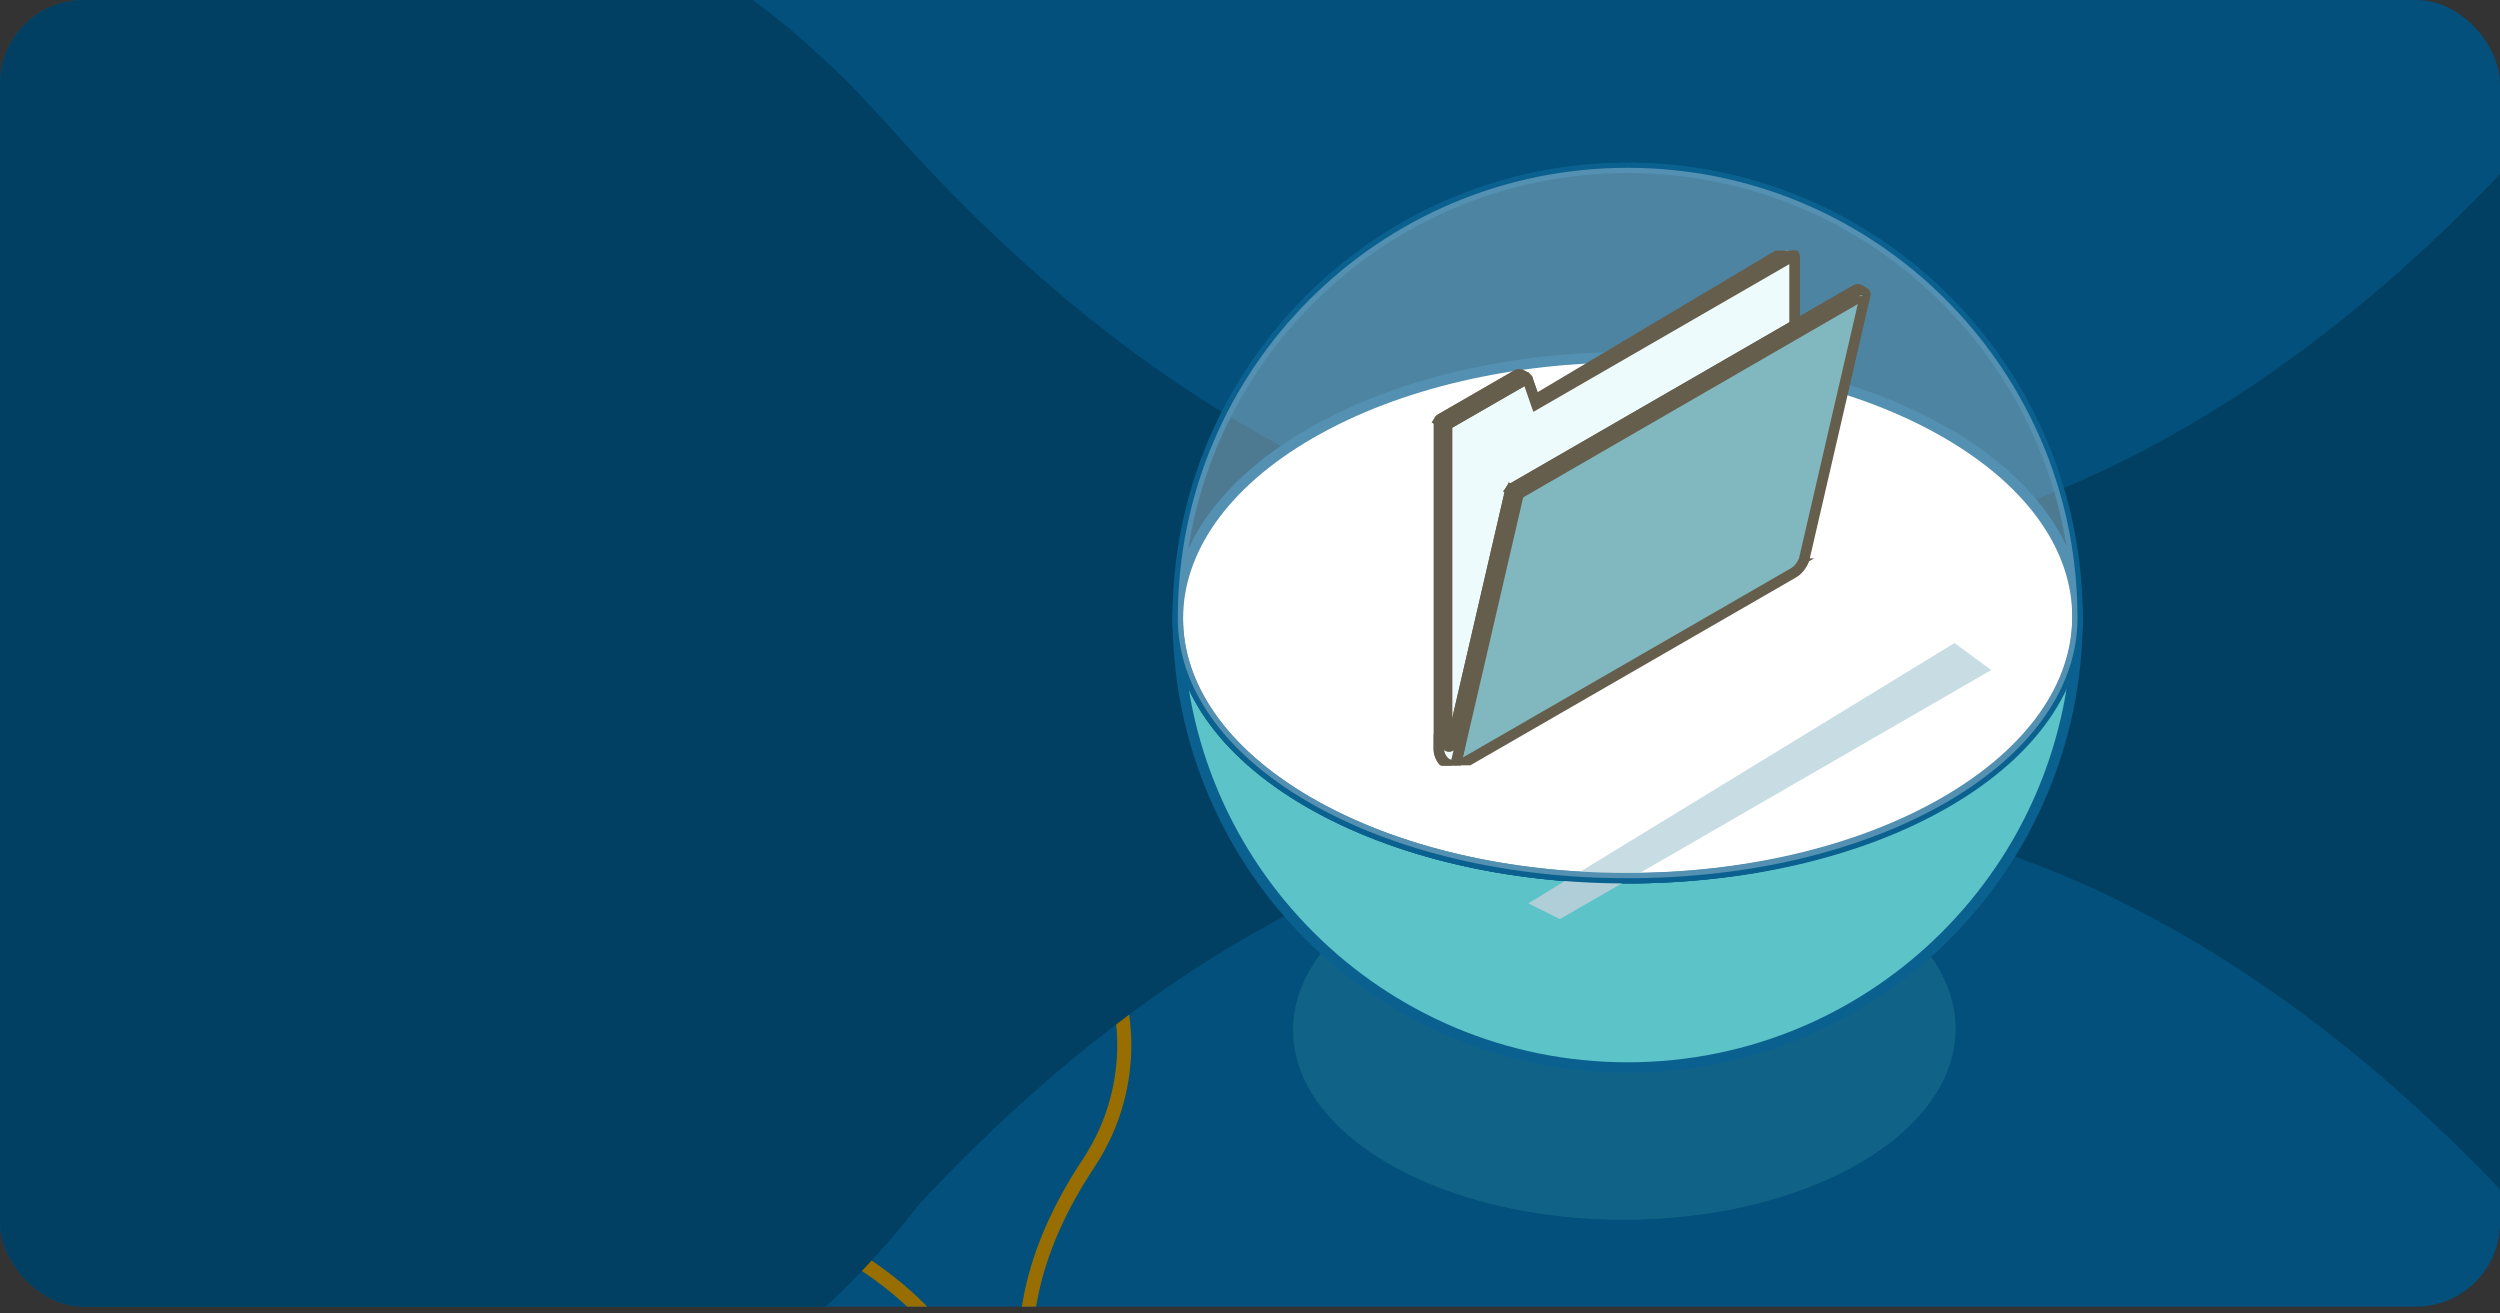
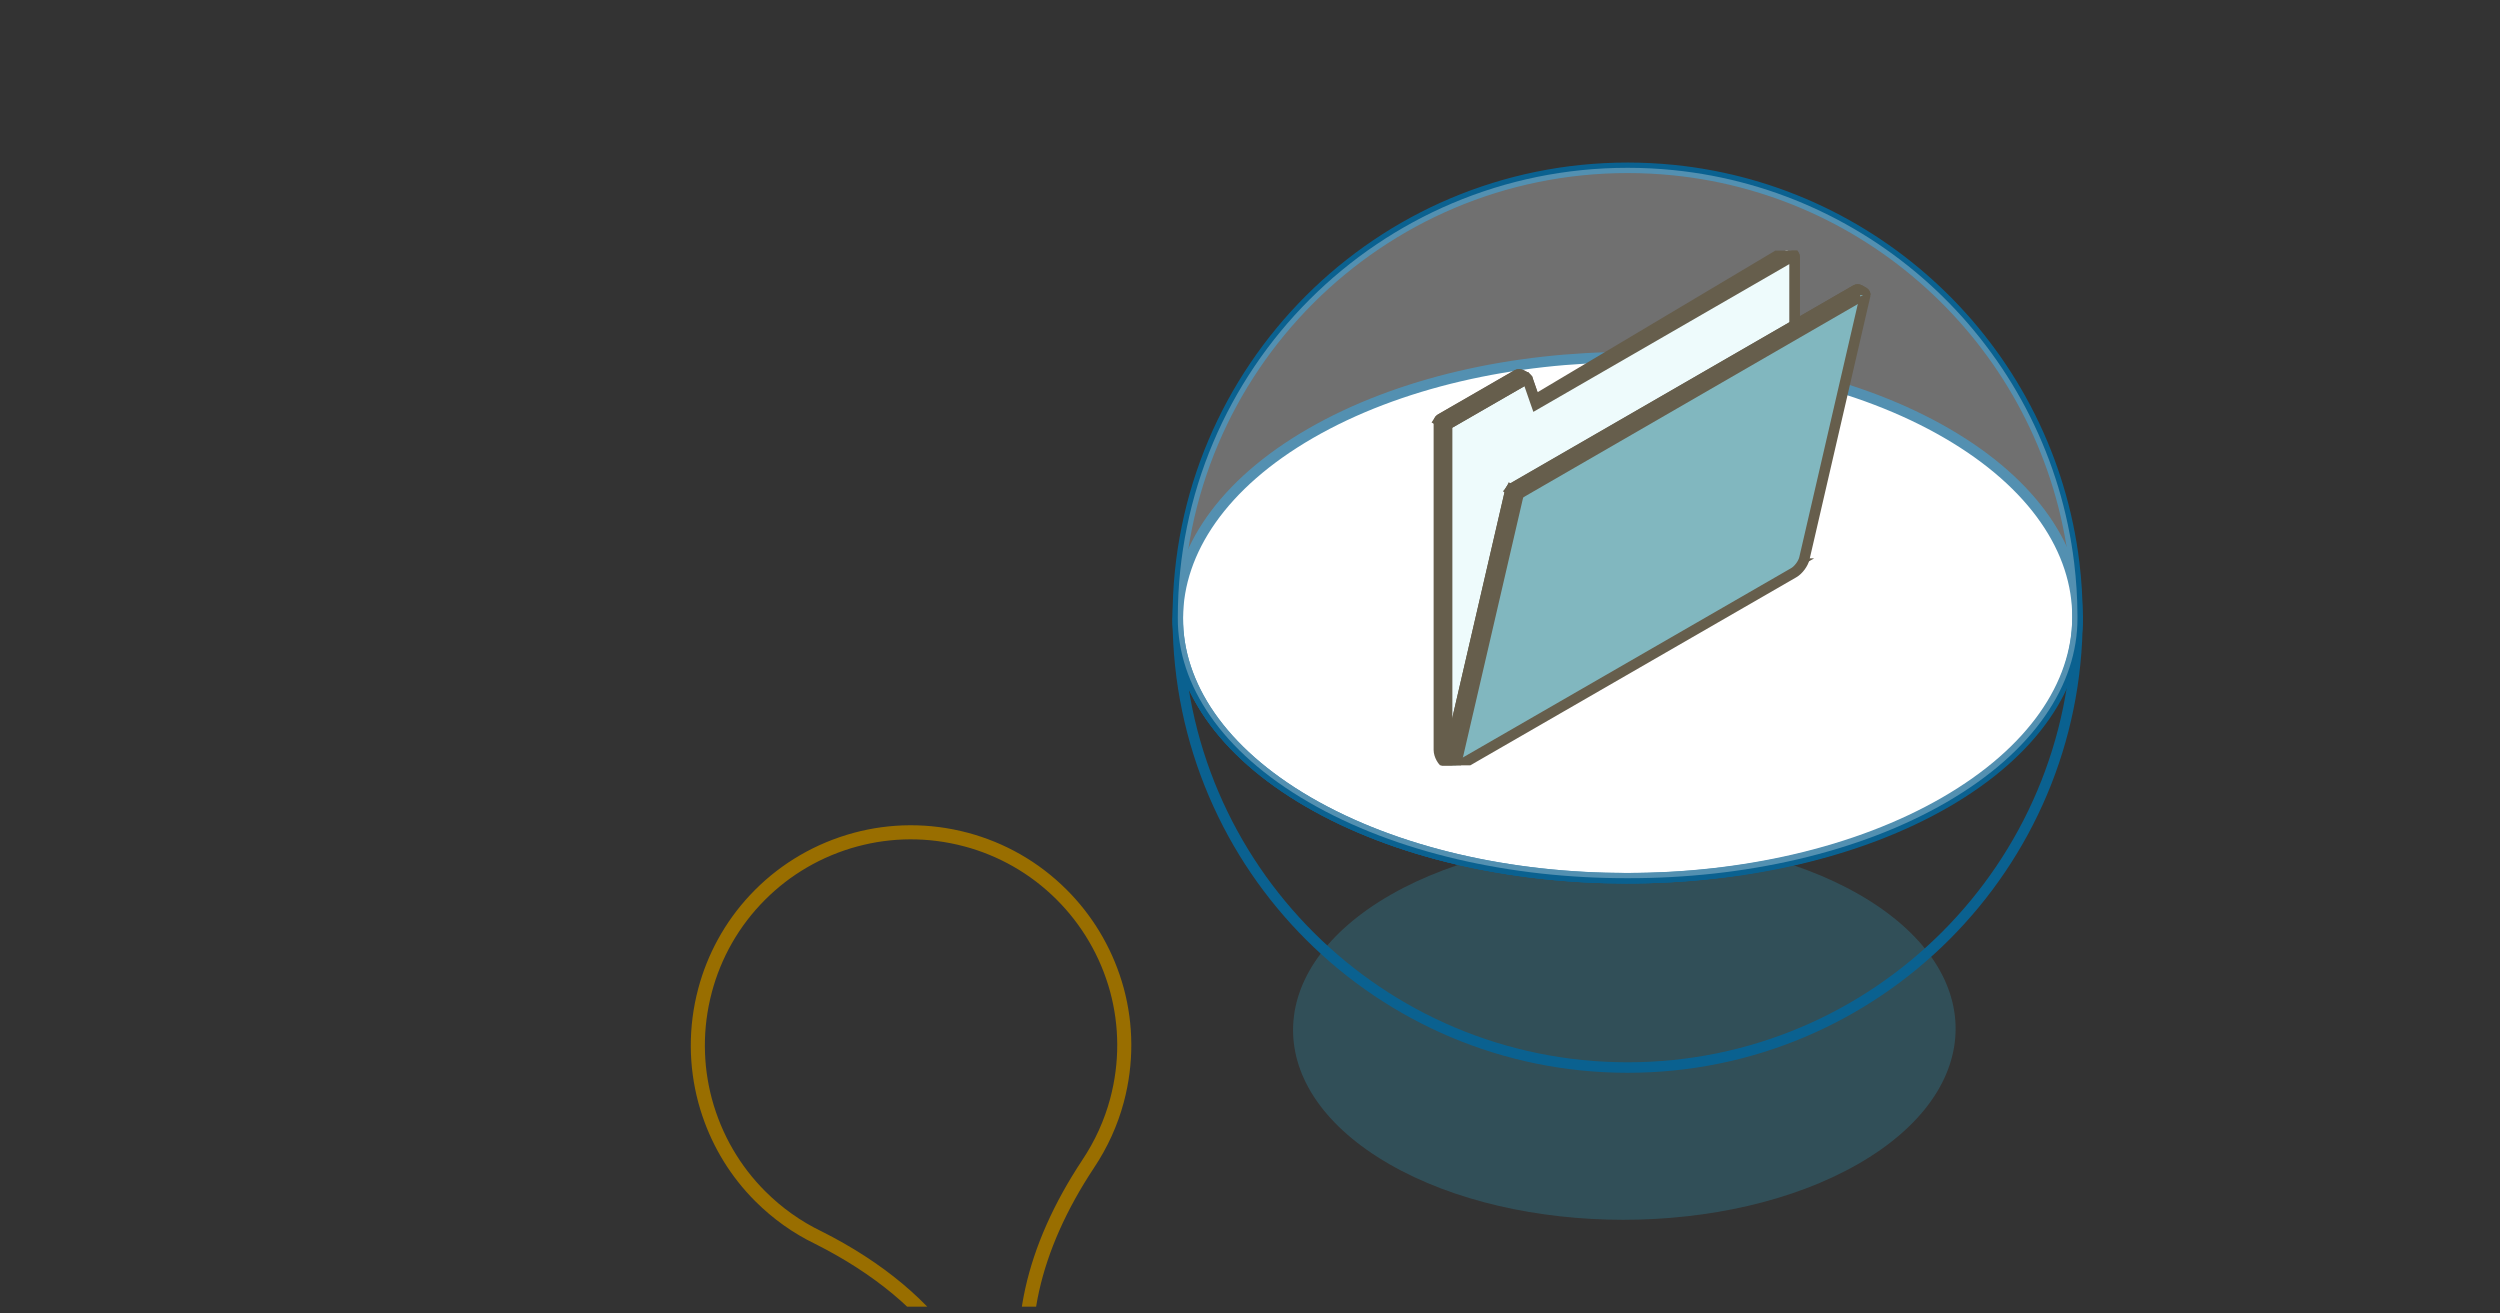
<svg xmlns="http://www.w3.org/2000/svg" width="238" height="125" viewBox="0 0 238 125" fill="none">
  <rect x="0" y="0" width="238" height="125" fill="#333333" stroke="none" />
  <g clip-path="url(#clip0_187_3200)">
-     <rect width="238" height="124.392" rx="8" fill="#02507B" />
    <g clip-path="url(#clip1_187_3200)">
      <path d="M39.384 206.107C41.915 203.576 44.938 201.836 48.139 200.872L48.781 200.688C51.111 200.063 53.461 199.855 55.735 200.025C68.504 200.783 77.635 196.085 81.936 187.18C85.507 179.763 83.216 171.028 76.499 166.32C76.376 166.235 76.252 166.15 76.129 166.065C75.722 165.79 75.296 165.535 74.879 165.289C74.813 165.26 74.756 165.222 74.699 165.184C74.235 164.909 73.753 164.672 73.279 164.445C73.118 164.379 72.966 164.303 72.805 164.237L72.288 164.017C72.116 163.946 71.943 163.876 71.773 163.81C71.593 163.744 71.412 163.678 71.232 163.611C70.844 163.469 70.436 163.346 70.038 163.232L69.612 163.109L68.939 162.943C68.712 162.892 68.485 162.844 68.258 162.796C68.049 162.758 67.831 162.731 67.623 162.693C67.311 162.645 66.998 162.597 66.676 162.56C66.458 162.531 66.221 162.504 65.994 162.485C65.644 162.456 65.283 162.436 64.933 162.426C64.601 162.417 64.279 162.418 63.957 162.418C63.607 162.427 63.266 162.427 62.906 162.446C62.641 162.465 62.366 162.493 62.101 162.512C61.826 162.541 61.551 162.569 61.276 162.597C60.992 162.635 60.708 162.673 60.424 162.711C60.149 162.759 59.874 162.806 59.59 162.863C59.088 162.967 58.576 163.08 58.074 163.203C57.819 163.27 57.563 163.336 57.307 163.402C56.976 163.488 56.663 163.591 56.331 163.696C56.094 163.762 55.867 163.838 55.63 163.923C55.289 164.037 54.967 164.15 54.626 164.283C54.428 164.368 54.219 164.445 54.02 164.53L53.052 164.943C52.729 165.087 52.404 165.236 52.078 165.392C51.879 165.496 51.68 165.581 51.49 165.676C51.13 165.866 50.77 166.056 50.411 166.245C50.202 166.359 49.994 166.472 49.785 166.586C49.425 166.794 49.065 167.002 48.696 167.22C48.544 167.315 48.383 167.419 48.232 167.513C47.872 167.741 47.512 167.969 47.142 168.205C45.257 169.484 43.155 170.469 40.834 171.085C39.015 171.578 37.129 171.815 35.196 171.796C33.179 171.843 31.19 171.597 29.286 171.095L28.6 170.899C25.196 169.868 22.251 168.039 19.889 165.676L19.273 165.027C17.872 163.49 16.732 161.803 15.862 160.021C7.289 142.885 -7.791 138.887 -23.782 149.496L-24.518 149.961C-26.251 151.006 -28.098 151.795 -29.996 152.301L-30.689 152.472C-34.155 153.273 -37.629 153.162 -40.852 152.3L-40.843 152.309C-44.537 151.324 -47.721 149.412 -50.24 146.892L-50.734 146.378C-52.992 143.949 -54.575 141.124 -55.476 138.137L-55.658 137.494C-56.644 133.8 -56.578 130.077 -55.66 126.638C-54.736 123.174 -52.996 120.16 -50.706 117.721L-50.24 117.241C-47.55 114.55 -44.3 112.742 -40.852 111.851C-37.158 110.866 -33.435 110.931 -29.996 111.85C-26.302 112.835 -23.119 114.75 -20.599 117.269L-19.979 117.915C-18.57 119.447 -17.425 121.143 -16.563 122.934C-7.99 140.032 7.053 144.05 23.024 133.478C24.723 132.343 26.553 131.467 28.456 130.873L29.277 130.635C30.669 130.254 32.083 130.039 33.475 129.96L34.07 129.935C36.092 129.802 38.086 129.974 40.006 130.406L40.824 130.607C44.518 131.593 47.702 133.506 50.222 136.026L50.837 136.669C52.238 138.192 53.377 139.88 54.247 141.662C54.455 142.06 54.655 142.449 54.863 142.828C54.948 142.97 55.034 143.13 55.109 143.281C55.318 143.66 55.526 144.02 55.744 144.39C55.858 144.598 55.981 144.798 56.105 144.996C56.322 145.347 56.54 145.697 56.758 146.029C56.881 146.209 56.995 146.379 57.118 146.559C57.525 147.156 57.942 147.743 58.378 148.293C58.52 148.473 58.652 148.644 58.785 148.814C59.002 149.089 59.239 149.364 59.466 149.629C59.627 149.809 59.789 150.008 59.959 150.178L60.651 150.908L61.219 151.477L61.783 152.007C61.97 152.18 62.157 152.348 62.346 152.509C62.455 152.609 62.567 152.706 62.678 152.801L63.011 153.077L63.683 153.598C63.91 153.768 64.128 153.93 64.365 154.091C64.473 154.171 64.584 154.25 64.695 154.325L65.028 154.545C65.184 154.645 65.335 154.74 65.487 154.832L65.946 155.104L66.762 155.559C67.074 155.72 67.397 155.891 67.718 156.042C67.817 156.094 67.919 156.139 68.022 156.183L68.334 156.317C68.627 156.44 68.921 156.563 69.224 156.677C69.423 156.743 69.622 156.828 69.821 156.894C70.266 157.055 70.721 157.189 71.166 157.312C71.299 157.35 71.45 157.388 71.592 157.416C72.008 157.511 72.407 157.605 72.824 157.681L73.393 157.776C73.753 157.833 74.122 157.879 74.482 157.917C74.572 157.932 74.659 157.944 74.747 157.953L75.013 157.975C75.41 158.003 75.808 158.032 76.205 158.044L76.604 158.051H76.85C77.087 158.051 77.321 158.048 77.556 158.04L78.261 158.003C78.422 157.994 78.574 157.975 78.735 157.965C86.627 157.268 92.839 151.227 93.771 143.392L93.845 142.628C94.574 132.767 89.003 124.147 77.579 118.406C75.523 117.412 73.601 116.057 71.896 114.352L72.843 113.404C74.443 115.003 76.243 116.271 78.164 117.2L78.172 117.205L78.181 117.208C89.947 123.12 95.96 132.181 95.18 142.727C94.525 151.587 87.652 158.523 78.853 159.3L78.814 159.302C78.758 159.306 78.701 159.312 78.62 159.319C78.551 159.325 78.463 159.331 78.368 159.337C77.844 159.379 77.34 159.39 76.85 159.39C76.857 159.39 76.857 159.39 76.841 159.39C76.832 159.39 76.796 159.393 76.769 159.394C76.727 159.395 76.662 159.394 76.584 159.39C76.014 159.389 75.452 159.347 74.942 159.311V159.312C74.735 159.301 74.539 159.278 74.342 159.249L74.342 159.25C73.962 159.21 73.569 159.16 73.184 159.099L73.156 159.095L73.13 159.089C73.073 159.078 73.009 159.068 72.909 159.053C72.825 159.041 72.708 159.021 72.584 158.997V158.999C72.131 158.916 71.694 158.813 71.296 158.722C71.127 158.687 70.957 158.643 70.808 158.601V158.603C70.354 158.477 69.86 158.334 69.365 158.155L69.366 158.152C69.247 158.112 69.133 158.071 69.046 158.038C68.942 157.998 68.869 157.971 68.801 157.948L68.777 157.94L68.754 157.931C68.423 157.807 68.105 157.674 67.816 157.553L67.798 157.545L67.779 157.537C67.718 157.509 67.378 157.367 67.148 157.252L67.147 157.255C66.797 157.09 66.441 156.902 66.147 156.751L66.146 156.749C65.839 156.59 65.528 156.409 65.282 156.268L65.278 156.266C64.944 156.074 64.633 155.883 64.308 155.676L64.296 155.668C64.073 155.522 63.818 155.353 63.567 155.168L63.567 155.166C63.322 154.997 63.096 154.833 62.878 154.669C62.655 154.502 62.403 154.314 62.157 154.111C61.949 153.939 61.713 153.739 61.48 153.528V153.53C61.068 153.18 60.672 152.803 60.297 152.447L60.284 152.436L59.703 151.855C59.444 151.596 59.2 151.329 58.975 151.086L58.976 151.086C58.782 150.886 58.559 150.623 58.468 150.522L58.459 150.511L58.449 150.501C58.227 150.242 57.973 149.946 57.736 149.647L57.727 149.637C57.595 149.467 57.467 149.3 57.328 149.125L57.328 149.126C56.863 148.541 56.426 147.924 56.011 147.316L56.012 147.315C55.948 147.221 55.886 147.132 55.827 147.045C55.768 146.957 55.71 146.872 55.651 146.786L55.638 146.765C55.41 146.417 55.182 146.052 54.966 145.704L54.965 145.701C54.851 145.518 54.718 145.302 54.59 145.071L53.935 143.928L53.911 143.882C53.844 143.747 53.775 143.618 53.714 143.516L53.702 143.495L53.689 143.473C53.472 143.078 53.262 142.667 53.061 142.284L53.052 142.267L53.044 142.25C52.113 140.344 50.854 138.552 49.275 136.973C47.063 134.761 44.307 133.049 41.122 132.084L40.479 131.902C38.443 131.36 36.316 131.13 34.158 131.272L34.133 131.274H34.109C32.622 131.318 31.108 131.524 29.63 131.929L29.622 131.929C27.568 132.478 25.59 133.374 23.769 134.591L23.763 134.595C15.556 140.027 7.411 141.821 0.111 139.876C-7.189 137.931 -13.355 132.321 -17.761 123.534L-17.767 123.525L-17.771 123.515C-18.69 121.606 -19.957 119.806 -21.546 118.217C-23.906 115.857 -26.883 114.067 -30.341 113.144L-30.342 113.145C-33.562 112.285 -37.047 112.223 -40.507 113.145L-40.517 113.148C-43.736 113.979 -46.773 115.668 -49.293 118.188C-51.505 120.4 -53.216 123.155 -54.181 126.34L-54.364 126.984L-54.516 127.591C-55.228 130.639 -55.229 133.905 -54.364 137.149C-53.505 140.365 -51.812 143.405 -49.291 145.945C-47.014 148.221 -44.162 149.965 -40.858 150.913L-40.507 151.006C-37.287 151.866 -33.801 151.929 -30.34 151.006C-28.315 150.466 -26.344 149.58 -24.519 148.378C-16.304 142.928 -8.145 141.118 -0.834 143.058C6.25 144.938 12.268 150.268 16.643 158.606L17.061 159.422L17.066 159.433C17.997 161.337 19.257 163.13 20.84 164.731C23.198 167.088 26.172 168.877 29.627 169.799L30.301 169.964C31.88 170.323 33.513 170.495 35.165 170.456L35.209 170.456C37.023 170.474 38.786 170.252 40.483 169.793L40.49 169.79C42.66 169.214 44.625 168.294 46.39 167.096L46.42 167.078C46.793 166.838 47.157 166.608 47.516 166.381L47.522 166.377C47.592 166.333 47.666 166.287 47.745 166.237C47.822 166.188 47.905 166.136 47.986 166.085L48.016 166.067C48.39 165.846 48.755 165.634 49.115 165.426L49.128 165.418L49.144 165.41C49.248 165.353 49.353 165.296 49.457 165.24C49.561 165.183 49.664 165.125 49.769 165.068L49.779 165.064L49.787 165.059C49.967 164.965 50.147 164.87 50.327 164.775C50.506 164.68 50.687 164.585 50.867 164.49L50.879 164.484L50.892 164.478C51.005 164.422 51.122 164.367 51.211 164.326C51.307 164.28 51.385 164.243 51.457 164.205L51.477 164.194L51.499 164.183C52.177 163.859 52.846 163.565 53.511 163.291C53.624 163.243 53.736 163.198 53.83 163.161C53.935 163.119 54.02 163.086 54.099 163.053L54.119 163.043L54.141 163.035C54.507 162.892 54.851 162.772 55.207 162.653C55.453 162.565 55.704 162.481 55.971 162.406C56.264 162.313 56.612 162.198 56.971 162.105L57.738 161.907L57.756 161.903C58.276 161.775 58.804 161.658 59.318 161.551L59.327 161.549C59.631 161.488 59.923 161.438 60.195 161.391L60.221 161.387L60.246 161.383L61.099 161.27L61.138 161.264C61.276 161.25 61.413 161.236 61.551 161.222C61.688 161.208 61.825 161.194 61.962 161.18L61.984 161.177L62.005 161.176C62.125 161.168 62.249 161.157 62.386 161.145C62.519 161.133 62.665 161.12 62.81 161.11L62.823 161.108L62.836 161.108C63.215 161.088 63.621 161.087 63.922 161.078L63.939 161.078L63.957 161.078C64.276 161.078 64.617 161.078 64.971 161.088C65.344 161.098 65.727 161.117 66.102 161.148L66.105 161.149L66.85 161.231C67.191 161.272 67.52 161.321 67.824 161.367L67.844 161.371L67.863 161.374C67.947 161.39 68.036 161.404 68.146 161.421C68.249 161.437 68.374 161.456 68.497 161.478L68.514 161.482L68.531 161.485C68.755 161.531 68.992 161.581 69.234 161.635L69.969 161.818C70.138 161.861 70.36 161.931 70.407 161.944C70.815 162.061 71.259 162.194 71.693 162.353L71.695 162.354C71.785 162.387 71.876 162.421 71.966 162.454C72.055 162.487 72.145 162.52 72.235 162.553L72.247 162.558L72.258 162.561C72.599 162.694 72.959 162.84 73.315 162.997C73.422 163.041 73.522 163.087 73.596 163.121C73.678 163.158 73.734 163.184 73.789 163.206L73.824 163.221L73.858 163.237C74.333 163.465 74.863 163.724 75.382 164.031L75.412 164.049L75.443 164.068C75.448 164.072 75.452 164.073 75.456 164.076L75.487 164.091L75.561 164.135C75.98 164.382 76.436 164.655 76.88 164.954L76.892 164.963C76.954 165.006 77.016 165.048 77.078 165.091C77.139 165.133 77.2 165.177 77.262 165.219L77.268 165.224C84.295 170.149 86.84 179.166 83.487 187.006L83.144 187.761L83.143 187.762C78.545 197.284 68.809 202.143 55.655 201.363L55.635 201.361C53.511 201.202 51.313 201.396 49.128 201.982L49.127 201.983C45.908 202.843 42.858 204.527 40.332 207.054C37.972 209.413 36.182 212.391 35.26 215.85L35.108 216.458C34.395 219.506 34.395 222.771 35.26 226.015L35.431 226.616C36.334 229.614 37.963 232.442 40.332 234.811L39.384 235.758L38.889 235.246C36.624 232.823 35.049 229.991 34.148 227.003L33.965 226.361C32.98 222.666 33.046 218.943 33.965 215.504C34.95 211.81 36.865 208.626 39.384 206.107ZM71.895 84.701C74.415 82.181 77.608 80.277 81.292 79.282C84.74 78.354 88.455 78.297 92.149 79.282C95.588 80.201 98.847 82.001 101.546 84.701L102.012 85.181C104.302 87.621 106.042 90.633 106.983 94.079C107.912 97.527 107.969 101.241 106.984 104.935C106.397 107.133 105.439 109.246 104.141 111.188C93.579 127.15 97.577 142.174 114.647 150.756C115.736 151.277 116.75 151.893 117.716 152.575C118.654 153.247 119.535 153.977 120.34 154.782L120.836 155.295C123.262 157.89 124.898 160.955 125.759 164.179C126.242 165.951 126.46 167.722 126.47 169.475V169.532C126.47 169.93 126.452 170.328 126.433 170.725C126.423 170.792 126.432 170.858 126.422 170.924C126.403 171.284 126.356 171.653 126.318 172.013C126.308 172.117 126.309 172.213 126.29 172.307C126.243 172.658 126.185 173.018 126.119 173.368C126.11 173.472 126.1 173.576 126.072 173.68C125.977 174.135 125.873 174.58 125.759 175.016C125.759 175.035 125.75 175.046 125.75 175.046C125.627 175.491 125.493 175.945 125.342 176.381C125.323 176.437 125.304 176.476 125.285 176.533C125.162 176.921 125.011 177.3 124.86 177.678C124.831 177.745 124.802 177.793 124.774 177.859C124.622 178.219 124.461 178.588 124.281 178.938C124.262 178.976 124.243 179.014 124.224 179.052C124.035 179.431 123.836 179.801 123.628 180.161C122.737 181.696 121.648 183.126 120.341 184.433C117.821 186.952 114.629 188.857 110.944 189.852L110.119 190.054C109.289 190.24 108.438 190.372 107.572 190.458L106.686 190.525C105.799 190.575 104.902 190.569 104 190.505C84.921 189.406 73.951 200.415 75.116 219.522C75.277 221.861 75.04 224.163 74.453 226.361C73.468 230.055 71.554 233.237 69.035 235.757C66.335 238.457 63.076 240.257 59.638 241.176L58.945 241.349C55.479 242.151 52.004 242.038 48.781 241.176L48.095 240.981C44.692 239.95 41.747 238.12 39.384 235.758L40.332 234.811C42.691 237.17 45.668 238.959 49.127 239.881L49.127 239.882C52.347 240.742 55.831 240.804 59.292 239.881C62.512 239.021 65.561 237.337 68.087 234.81C70.447 232.451 72.237 229.474 73.159 226.016L73.159 226.014C73.709 223.956 73.93 221.802 73.78 219.613L73.78 219.602C73.181 209.785 75.692 201.838 81.017 196.49C86.342 191.142 94.273 188.603 104.077 189.168L104.094 189.169C105.221 189.249 106.34 189.23 107.442 189.124C108.53 189.017 109.584 188.83 110.595 188.558C114.049 187.625 117.037 185.842 119.393 183.485C120.617 182.262 121.636 180.924 122.469 179.489C122.663 179.153 122.849 178.808 123.026 178.454C123.036 178.435 123.045 178.415 123.054 178.396C123.063 178.378 123.073 178.359 123.083 178.34L123.089 178.326C123.245 178.023 123.391 177.692 123.54 177.339L123.543 177.331C123.574 177.257 123.605 177.196 123.618 177.17C123.62 177.167 123.621 177.164 123.622 177.162C123.774 176.784 123.905 176.456 124.009 176.128L124.012 176.118L124.014 176.109C124.038 176.04 124.061 175.982 124.07 175.96L124.071 175.957L124.077 175.941C124.215 175.546 124.338 175.124 124.458 174.688L124.479 174.616C124.58 174.223 124.674 173.82 124.76 173.408L124.768 173.368L124.775 173.343C124.776 173.337 124.777 173.326 124.778 173.31C124.78 173.293 124.782 173.274 124.785 173.246L124.791 173.183L124.803 173.12C124.864 172.796 124.917 172.459 124.962 172.128L124.968 172.086L124.976 172.045C124.97 172.078 124.969 172.095 124.971 172.067C124.972 172.05 124.973 172.037 124.976 172.003C124.977 171.975 124.98 171.936 124.984 171.893L124.985 171.883L124.985 171.873C125.027 171.472 125.068 171.167 125.085 170.854L125.087 170.794L125.087 170.788C125.088 170.771 125.089 170.75 125.089 170.727C125.09 170.708 125.093 170.686 125.095 170.661L125.094 170.662C125.113 170.258 125.13 169.893 125.13 169.532V169.482C125.121 167.837 124.917 166.182 124.467 164.532L124.464 164.525C123.603 161.305 121.919 158.256 119.393 155.73C118.649 154.986 117.829 154.303 116.944 153.667L116.944 153.669C116.028 153.023 115.08 152.447 114.07 151.964L114.058 151.96L114.045 151.953C105.273 147.543 99.675 141.378 97.737 134.083C95.799 126.789 97.598 118.65 103.025 110.449L103.028 110.443C104.246 108.621 105.14 106.643 105.689 104.589L105.69 104.588C106.613 101.126 106.558 97.652 105.69 94.427L105.691 94.426C104.749 90.984 102.957 88.007 100.599 85.649C98.072 83.122 95.023 81.436 91.803 80.575L91.803 80.577C88.341 79.654 84.867 79.708 81.641 80.576L81.641 80.574C78.186 81.507 75.2 83.291 72.843 85.649C70.316 88.175 68.632 91.223 67.771 94.443L67.772 94.444C66.85 97.903 66.911 101.386 67.77 104.605C68.703 108.059 70.486 111.047 72.843 113.404L71.896 114.352L71.431 113.872C69.294 111.594 67.643 108.81 66.674 105.64L66.477 104.954C65.558 101.516 65.492 97.792 66.477 94.097C67.338 90.874 68.974 87.809 71.399 85.214L71.895 84.701Z" fill="#996E00" />
    </g>
    <g clip-path="url(#clip2_187_3200)">
      <path d="M373.21 24.459C366.344 12.559 356.38 2.212 343.629 -5.135C331.755 -12.016 317.971 -16 303.258 -16C289.526 -16 275.638 -12.534 262.887 -5.135C255.298 -0.737 248.38 4.902 242.443 11.731C193.502 67.142 133.565 67.194 84.573 11.938C83.85 11.11 83.076 10.334 82.301 9.507C81.785 8.937 81.269 8.368 80.701 7.799C79.875 6.971 79.049 6.247 78.223 5.471C77.603 4.902 76.984 4.333 76.364 3.764C75.487 2.988 74.609 2.263 73.68 1.539C73.009 1.022 72.338 0.504 71.666 -0.013C70.737 -0.737 69.808 -1.41 68.827 -2.083C68.104 -2.548 67.382 -3.014 66.659 -3.428C65.73 -3.997 64.852 -4.618 63.923 -5.187C51.997 -12.068 38.213 -16 23.5 -16C9.768 -16 -4.12 -12.534 -16.871 -5.135C-17.645 -4.67 -18.368 -4.204 -19.143 -3.687C-19.969 -3.169 -20.795 -2.704 -21.569 -2.134C-22.447 -1.565 -23.273 -0.944 -24.099 -0.324C-24.873 0.246 -25.647 0.815 -26.422 1.435C-27.196 2.056 -27.971 2.677 -28.745 3.298C-29.571 4.022 -30.397 4.747 -31.223 5.523C-31.842 6.092 -32.514 6.713 -33.133 7.334C-34.475 8.679 -35.766 10.024 -37.057 11.473C-37.16 11.576 -37.263 11.68 -37.366 11.783C-86.307 67.194 -146.244 67.245 -195.237 11.99C-200.967 5.368 -207.885 -0.479 -215.887 -5.083C-227.761 -12.068 -241.545 -16 -256.258 -16C-269.99 -16 -283.877 -12.534 -296.629 -5.135C-308.503 1.746 -318.828 11.731 -326.159 24.459C-333.076 36.358 -337 50.172 -337 64.917C-337 70.091 -336.535 75.316 -335.503 80.438C-333.851 89.13 -330.753 97.667 -326.107 105.738C-319.241 117.638 -309.277 127.985 -296.526 135.332C-284.652 142.213 -270.868 146.197 -256.155 146.197C-242.422 146.197 -228.535 142.73 -215.784 135.383C-208.195 131.038 -201.277 125.398 -195.34 118.569C-162.506 81.421 -124.768 69.16 -88.63 81.732C-58.378 92.286 -40.722 122.915 -46.711 154.423C-53.835 191.932 -83.158 218.577 -131.428 228.562C-140.049 230.218 -148.567 233.322 -156.621 237.979C-168.495 244.86 -178.82 254.845 -186.202 267.572C-193.068 279.472 -197.044 293.286 -197.044 308.031C-197.044 321.793 -193.585 335.711 -186.202 348.49C-179.336 360.389 -169.372 370.737 -156.621 378.083C-144.747 384.964 -130.963 388.948 -116.25 388.948C-102.518 388.948 -88.63 385.482 -75.879 378.083C-64.005 371.202 -53.68 361.217 -46.349 348.438C-39.483 336.538 -35.559 322.724 -35.559 307.979C-35.559 299.236 -36.953 290.389 -39.896 281.8C-63.386 211.386 -33.185 159.234 39.504 144.541C47.867 142.834 56.127 139.833 63.923 135.28C72.854 130.106 80.907 123.173 87.515 114.637C135.888 62.744 194.328 63.779 242.288 117.896C248.019 124.519 254.885 130.313 262.887 134.918C274.761 141.799 288.545 145.783 303.258 145.783C316.99 145.783 330.877 142.316 343.629 134.918C355.503 128.037 365.828 118.051 373.21 105.324C380.076 93.424 384.052 79.611 384.052 64.865C384.052 51.103 380.593 37.186 373.21 24.407V24.459Z" fill="#014063" />
    </g>
    <path opacity="0.35" d="M132.4 85.179C120.058 92.252 119.991 103.755 132.255 110.822C144.52 117.889 164.533 117.894 176.875 110.822C189.217 103.749 189.284 92.241 177.02 85.174C164.755 78.107 144.747 78.107 132.4 85.179Z" fill="#30839D" />
-     <path d="M112.128 59.011C112.238 82.568 131.369 101.63 154.951 101.63C178.602 101.63 197.775 82.457 197.775 58.806C197.775 58.788 197.775 58.77 197.775 58.752C197.761 65.124 193.549 71.502 185.147 76.354C168.388 86.033 141.213 86.025 124.559 76.354C116.32 71.569 112.179 65.299 112.128 59.011Z" fill="#5CC3C9" />
    <path d="M112.127 58.806C112.127 58.824 112.127 58.842 112.127 58.859M112.128 59.011C112.238 82.568 131.369 101.63 154.951 101.63C178.602 101.63 197.775 82.457 197.775 58.806C197.775 58.788 197.775 58.77 197.775 58.752C197.761 65.124 193.549 71.502 185.147 76.354C168.388 86.033 141.213 86.025 124.559 76.354C116.32 71.569 112.179 65.299 112.128 59.011Z" stroke="#0A6190" stroke-linejoin="round" />
    <path d="M124.755 41.262C107.996 50.941 107.906 66.683 124.559 76.354C141.213 86.025 168.388 86.033 185.147 76.354C201.906 66.675 201.997 50.926 185.343 41.254C168.69 31.583 141.521 31.583 124.755 41.262Z" fill="white" stroke="#0A6190" stroke-linejoin="round" />
-     <path d="M145.5 86L186.07 61.216L189.57 63.788L148.5 87.5L145.5 86Z" fill="#B0CED7" />
    <path d="M197.775 58.799C197.775 58.782 197.775 58.764 197.775 58.747C197.775 58.696 197.775 58.644 197.775 58.592C197.775 58.592 197.775 58.592 197.775 58.591C197.775 58.592 197.775 58.593 197.775 58.594C197.767 56.897 197.66 55.224 197.46 53.58C195.059 33.818 179.197 18.208 159.317 16.195C157.882 16.05 156.425 15.975 154.951 15.975C131.3 15.975 112.127 35.148 112.127 58.799L112.127 58.854C112.113 65.193 116.254 71.528 124.559 76.351C132.921 81.207 143.935 83.625 154.951 83.603C165.968 83.625 176.981 81.207 185.343 76.351C193.648 71.528 197.789 65.193 197.775 58.854L197.775 58.799ZM197.775 58.799L197.775 58.746" stroke="#0A6190" stroke-linejoin="round" />
    <g clip-path="url(#clip3_187_3200)">
      <path d="M170.844 51.783V53.637L138.725 72.174L137.737 72.745C137.32 72.505 136.981 71.893 136.981 71.379V40.158C136.981 40.105 137 40.05 137.028 39.999C137.058 39.949 137.099 39.904 137.143 39.879L144.463 35.653C144.553 35.602 145.074 35.82 145.16 35.872L145.215 35.904C145.258 35.93 145.305 35.971 145.344 36.017C145.387 36.068 145.422 36.122 145.437 36.172L146.099 38.085L169.927 23.895C170.012 23.846 170.15 23.844 170.239 23.889L170.682 24.146C170.727 24.172 170.766 24.215 170.796 24.265C170.826 24.315 170.842 24.373 170.842 24.425V51.783H170.844Z" fill="#E7FAFB" stroke="#251900" />
      <path d="M170.844 53.653L137.766 72.745V40.434L145.366 36.048C145.409 36.099 145.444 36.152 145.459 36.203L146.121 38.114L146.248 38.476L170.796 24.306C170.826 24.356 170.842 24.413 170.842 24.466V53.653H170.844Z" fill="#E7FAFB" stroke="#251900" />
      <path d="M145.391 36.035L137.699 40.452L136.981 40.042C137.012 39.991 137.053 39.946 137.098 39.92L144.501 35.668C144.591 35.618 144.736 35.618 144.823 35.668L145.261 35.919C145.304 35.945 145.352 35.987 145.391 36.033V36.035Z" fill="#4C99A4" stroke="#251900" />
      <path d="M177.567 28.12L172.268 51.044L171.779 53.153C171.664 53.652 171.211 54.265 170.766 54.521L139.325 72.656C139.117 72.777 138.85 72.844 138.582 72.855C138.285 72.868 137.986 72.812 137.766 72.684L137.928 71.984C137.934 71.962 137.939 71.94 137.945 71.916L138.121 71.149L138.89 67.823L143.762 46.747C143.768 46.721 143.779 46.695 143.792 46.669C143.805 46.645 143.82 46.621 143.835 46.599C143.836 46.595 143.84 46.591 143.842 46.587C143.879 46.539 143.922 46.498 143.965 46.472L170.815 30.986L176.692 27.596C176.781 27.544 176.926 27.544 177.015 27.596L177.448 27.845C177.535 27.897 177.589 28.019 177.567 28.12Z" fill="#4C99A4" stroke="#251900" />
      <path d="M177.572 28.074C177.568 28.009 177.52 27.989 177.447 28.032L144.699 46.952C144.656 46.976 144.611 47.019 144.576 47.067L143.821 46.63C143.858 46.582 143.901 46.541 143.944 46.515L176.691 27.596C176.78 27.544 176.925 27.544 177.014 27.596L177.447 27.846C177.522 27.89 177.572 27.985 177.572 28.074Z" fill="#4C99A4" stroke="#251900" />
      <path d="M144.606 47.055C144.584 47.084 144.565 47.116 144.55 47.146C144.539 47.17 144.532 47.192 144.526 47.212L139.861 67.343H139.86L138.877 71.585L138.754 72.115L138.583 72.855C138.285 72.868 137.986 72.813 137.766 72.685L137.928 71.986C137.934 71.963 137.939 71.941 137.945 71.917L138.122 71.151L138.892 67.829L143.771 46.779C143.776 46.753 143.787 46.727 143.801 46.701C143.814 46.677 143.828 46.653 143.843 46.63C143.845 46.627 143.849 46.623 143.851 46.619L144.606 47.055Z" fill="#E7FAFB" stroke="#251900" />
-       <path d="M138.895 70.764C138.975 70.81 139.016 70.902 138.994 70.99L138.727 72.125L138.593 72.695C138.571 72.793 138.479 72.861 138.377 72.857C138.14 72.846 137.913 72.789 137.738 72.688C137.321 72.452 136.981 71.848 136.981 71.342V70.036C136.981 69.877 137.157 69.778 137.296 69.858L137.634 70.051C137.699 70.088 137.738 70.157 137.738 70.231V70.88C137.738 71.126 138.096 71.166 138.152 70.926L138.207 70.685C138.239 70.55 138.394 70.484 138.517 70.553L138.893 70.768L138.895 70.764Z" fill="#E7FAFB" stroke="#251900" />
    </g>
    <path opacity="0.3" d="M197.46 53.58C197.66 55.224 197.767 56.897 197.775 58.594L197.775 58.591L197.775 58.592C197.775 58.644 197.775 58.696 197.775 58.747C197.775 58.764 197.775 58.782 197.775 58.799L197.775 58.854C197.789 65.193 193.648 71.528 185.343 76.351C176.981 81.207 165.968 83.625 154.951 83.603C143.935 83.625 132.921 81.207 124.559 76.351C116.254 71.528 112.113 65.193 112.127 58.854L112.127 58.799C112.127 35.148 131.3 15.975 154.951 15.975C156.425 15.975 157.882 16.05 159.317 16.195C179.197 18.208 195.059 33.818 197.46 53.58Z" fill="white" />
  </g>
  <defs>
    <clipPath id="clip0_187_3200">
      <rect width="238" height="124.392" rx="8" fill="white" />
    </clipPath>
    <clipPath id="clip1_187_3200">
      <rect width="168.131" height="151.304" fill="white" transform="translate(41.923 25.078) rotate(45)" />
    </clipPath>
    <clipPath id="clip2_187_3200">
-       <rect width="721" height="405" fill="white" transform="translate(-337 -16)" />
-     </clipPath>
+       </clipPath>
    <clipPath id="clip3_187_3200">
      <rect width="49" height="49" fill="white" transform="translate(132.829 23.857)" />
    </clipPath>
  </defs>
</svg>